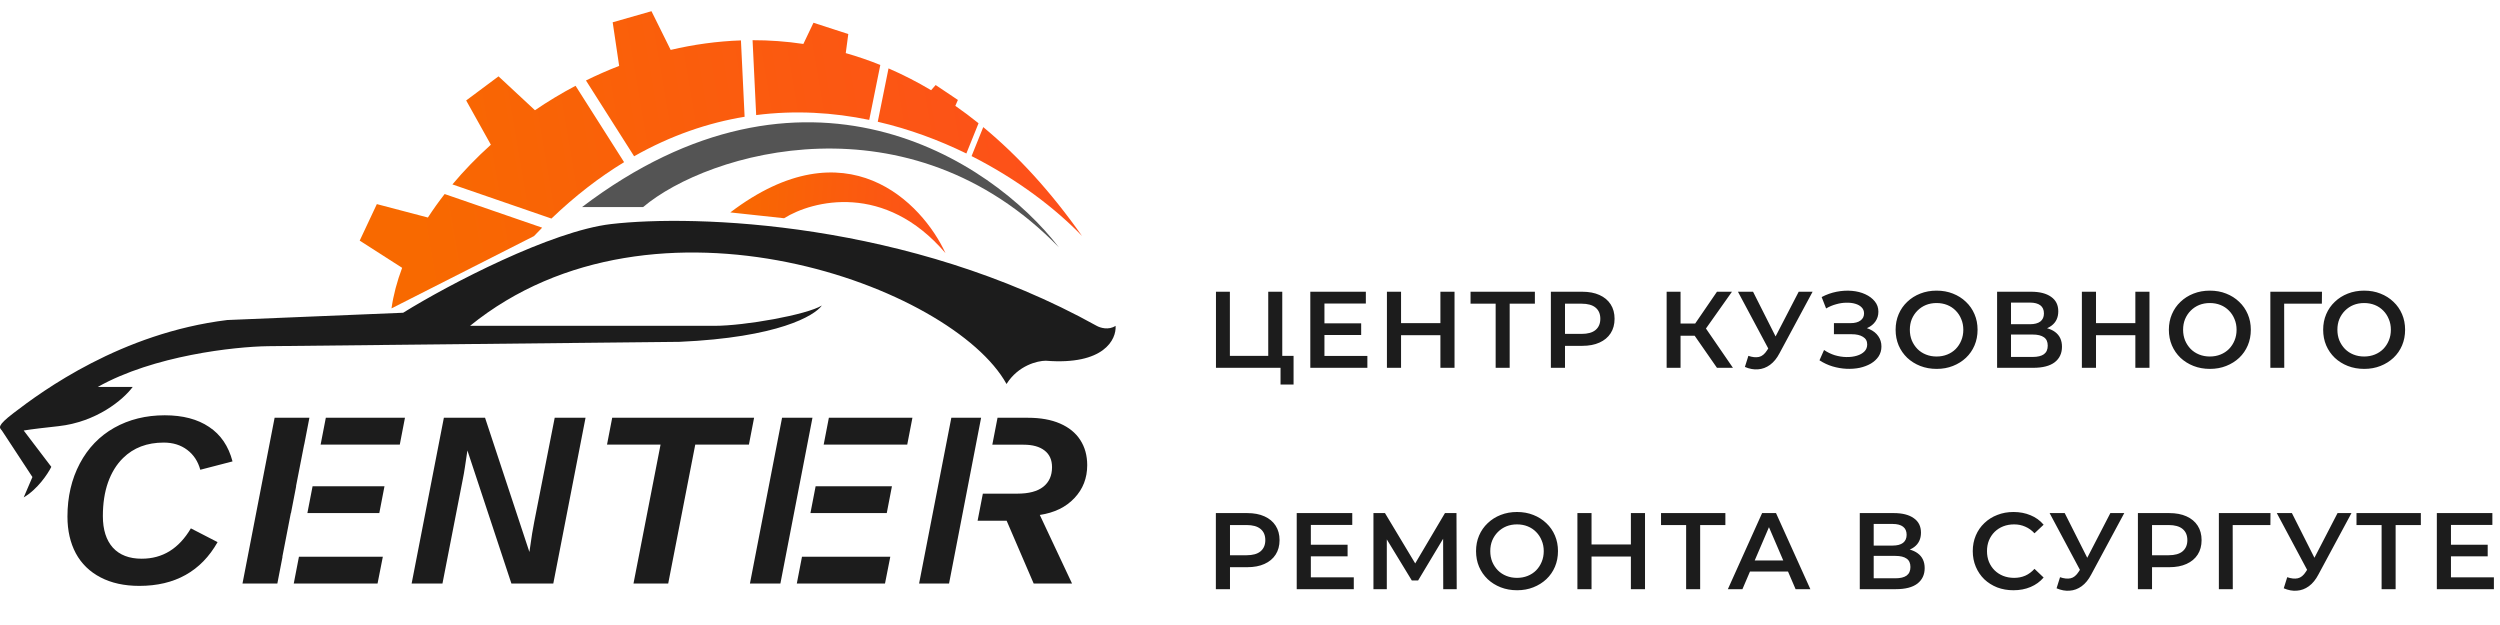
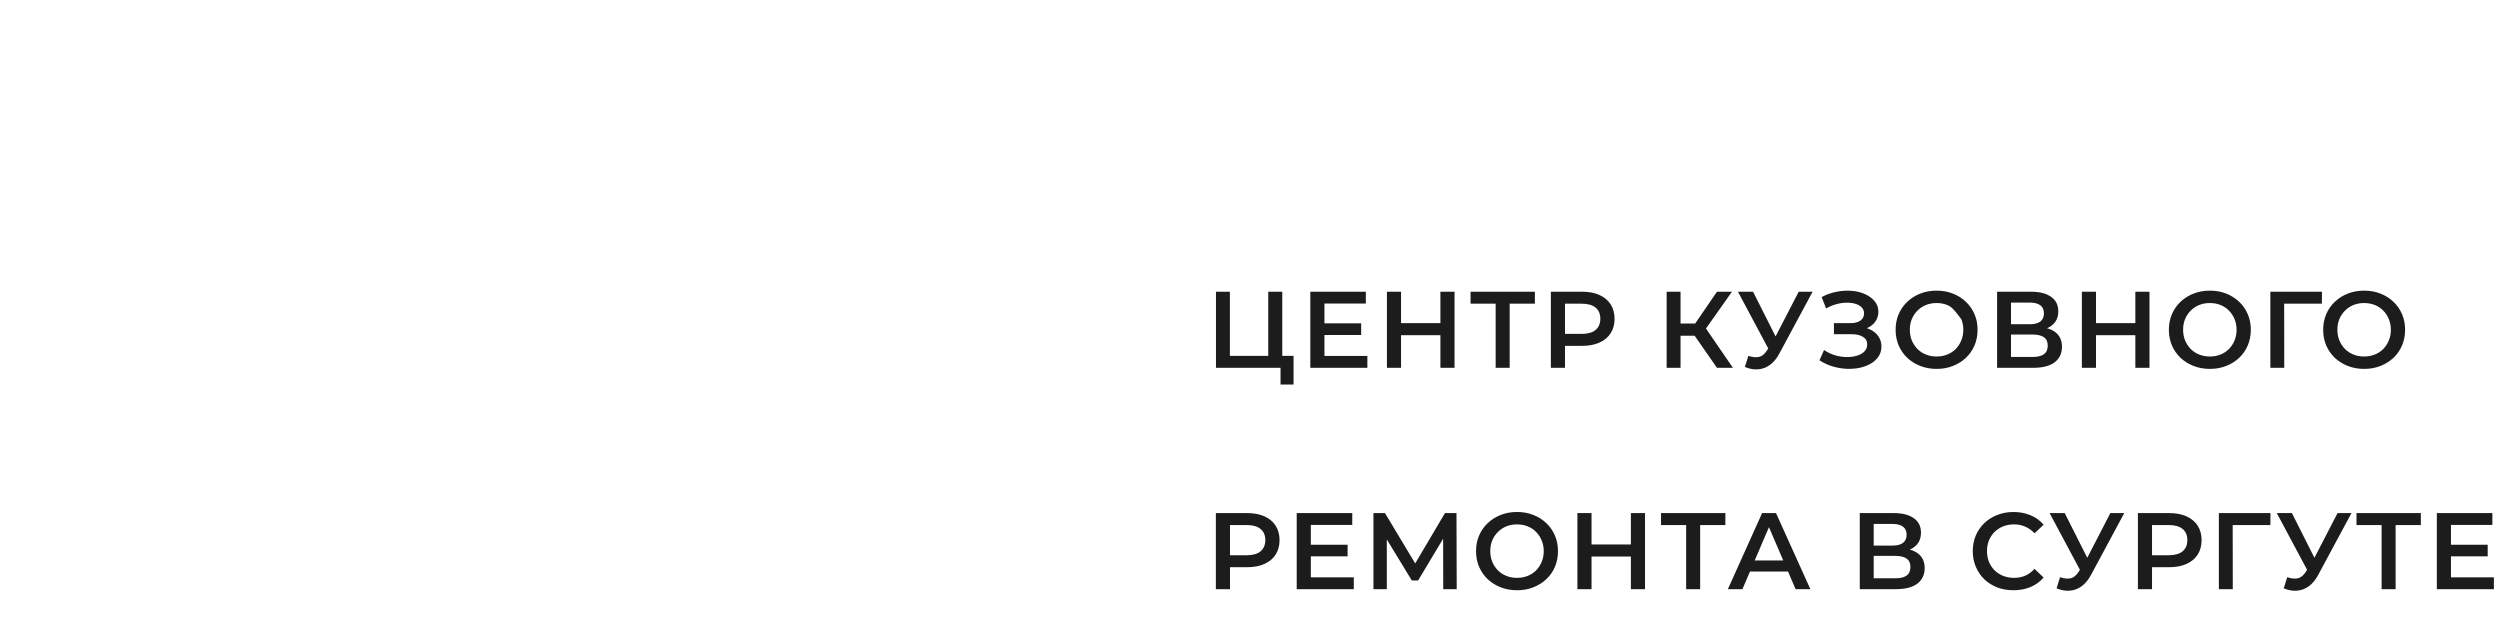
<svg xmlns="http://www.w3.org/2000/svg" width="192" height="48" viewBox="0 0 192 48" fill="none">
-   <path d="M60.219 16.761L56.088 16.314C65.021 9.525 70.827 15.57 72.614 19.441C67.969 13.992 62.415 15.384 60.219 16.761Z" fill="url(#paint0_linear_1013_5205)" />
-   <path d="M2.49 36.637L1.82 38.2C2.892 37.575 3.681 36.376 3.941 35.855L1.82 33.064C2.49 32.952 3.495 32.84 4.5 32.729C7.403 32.406 9.45 30.719 10.194 29.714H7.514C11.802 27.302 18.011 26.625 20.579 26.587L52.179 26.253C59.772 25.918 62.563 24.243 63.121 23.461C61.96 24.176 57.203 25.024 54.859 25.024H36.099C50.281 13.523 73.171 22.009 77.302 29.491C78.196 28.061 79.684 27.704 80.317 27.704C84.784 28.061 85.751 26.066 85.677 25.024C85.141 25.381 84.486 25.173 84.225 25.024C69.754 16.985 53.333 16.463 46.931 17.208C42.353 17.74 34.499 21.823 30.963 24.019L17.452 24.578C9.301 25.582 3.271 30.012 1.038 31.724C-0.273 32.729 -0.041 32.84 0.145 33.064L2.49 36.637Z" fill="#1C1C1C" />
-   <path d="M93.386 28.248V22.405H94.455V27.329H97.401V22.405H98.478V28.248H93.386ZM98.345 29.533V27.98L98.587 28.248H97.401V27.329H99.346V29.533H98.345ZM101.633 24.834H104.538V25.727H101.633V24.834ZM101.717 27.338H105.014V28.248H100.632V22.405H104.897V23.314H101.717V27.338ZM110.623 22.405H111.708V28.248H110.623V22.405ZM107.601 28.248H106.516V22.405H107.601V28.248ZM110.706 25.743H107.509V24.817H110.706V25.743ZM114.866 28.248V23.056L115.125 23.323H112.938V22.405H117.879V23.323H115.692L115.943 23.056V28.248H114.866ZM119.107 28.248V22.405H121.511C122.029 22.405 122.471 22.488 122.838 22.655C123.211 22.822 123.498 23.061 123.698 23.373C123.899 23.684 123.999 24.055 123.999 24.483C123.999 24.912 123.899 25.282 123.698 25.593C123.498 25.905 123.211 26.144 122.838 26.311C122.471 26.478 122.029 26.561 121.511 26.561H119.708L120.192 26.052V28.248H119.107ZM120.192 26.169L119.708 25.643H121.461C121.94 25.643 122.299 25.543 122.538 25.343C122.783 25.137 122.905 24.85 122.905 24.483C122.905 24.11 122.783 23.824 122.538 23.623C122.299 23.423 121.94 23.323 121.461 23.323H119.708L120.192 22.788V26.169ZM131.863 28.248L129.884 25.401L130.761 24.859L133.09 28.248H131.863ZM127.998 28.248V22.405H129.066V28.248H127.998ZM128.741 25.785V24.85H130.711V25.785H128.741ZM130.861 25.451L129.868 25.318L131.863 22.405H133.015L130.861 25.451ZM134.275 27.329C134.581 27.435 134.851 27.463 135.085 27.413C135.319 27.363 135.527 27.193 135.711 26.904L135.995 26.461L136.103 26.344L138.14 22.405H139.208L136.671 27.121C136.465 27.516 136.22 27.816 135.936 28.022C135.653 28.228 135.346 28.342 135.018 28.364C134.695 28.392 134.359 28.331 134.008 28.181L134.275 27.329ZM136.078 27.279L133.474 22.405H134.634L136.671 26.445L136.078 27.279ZM139.736 27.672L140.087 26.879C140.337 27.051 140.61 27.185 140.905 27.279C141.205 27.368 141.503 27.416 141.798 27.421C142.093 27.427 142.36 27.393 142.599 27.321C142.844 27.249 143.039 27.14 143.184 26.995C143.328 26.851 143.401 26.67 143.401 26.453C143.401 26.191 143.292 25.997 143.075 25.869C142.864 25.735 142.574 25.668 142.207 25.668H140.846V24.817H142.124C142.452 24.817 142.705 24.75 142.883 24.617C143.067 24.483 143.159 24.302 143.159 24.074C143.159 23.885 143.097 23.729 142.975 23.607C142.858 23.484 142.697 23.392 142.491 23.331C142.291 23.27 142.062 23.242 141.806 23.248C141.556 23.248 141.294 23.287 141.022 23.364C140.749 23.437 140.49 23.545 140.245 23.69L139.903 22.814C140.271 22.619 140.655 22.483 141.055 22.405C141.461 22.327 141.854 22.304 142.232 22.338C142.611 22.371 142.95 22.457 143.25 22.596C143.557 22.736 143.801 22.919 143.985 23.148C144.169 23.37 144.26 23.634 144.26 23.94C144.26 24.219 144.185 24.466 144.035 24.683C143.89 24.895 143.69 25.059 143.434 25.176C143.178 25.293 142.88 25.351 142.541 25.351L142.583 25.084C142.967 25.084 143.301 25.151 143.584 25.284C143.874 25.412 144.096 25.59 144.252 25.819C144.414 26.047 144.494 26.311 144.494 26.611C144.494 26.895 144.422 27.148 144.277 27.371C144.132 27.588 143.935 27.772 143.685 27.922C143.434 28.067 143.148 28.175 142.825 28.248C142.502 28.314 142.163 28.339 141.806 28.323C141.45 28.306 141.094 28.245 140.738 28.139C140.387 28.033 140.054 27.878 139.736 27.672ZM148.738 28.331C148.282 28.331 147.862 28.256 147.478 28.106C147.094 27.955 146.76 27.747 146.476 27.48C146.192 27.207 145.972 26.89 145.816 26.528C145.661 26.161 145.583 25.76 145.583 25.326C145.583 24.892 145.661 24.494 145.816 24.132C145.972 23.765 146.192 23.448 146.476 23.181C146.76 22.908 147.094 22.697 147.478 22.547C147.862 22.396 148.279 22.321 148.73 22.321C149.186 22.321 149.603 22.396 149.982 22.547C150.366 22.697 150.7 22.908 150.983 23.181C151.267 23.448 151.487 23.765 151.643 24.132C151.799 24.494 151.877 24.892 151.877 25.326C151.877 25.76 151.799 26.161 151.643 26.528C151.487 26.895 151.267 27.212 150.983 27.48C150.7 27.747 150.366 27.955 149.982 28.106C149.603 28.256 149.189 28.331 148.738 28.331ZM148.73 27.38C149.025 27.38 149.297 27.329 149.548 27.229C149.798 27.129 150.015 26.987 150.199 26.803C150.382 26.614 150.524 26.397 150.624 26.152C150.73 25.902 150.783 25.627 150.783 25.326C150.783 25.026 150.73 24.753 150.624 24.508C150.524 24.258 150.382 24.041 150.199 23.857C150.015 23.668 149.798 23.523 149.548 23.423C149.297 23.323 149.025 23.273 148.73 23.273C148.435 23.273 148.162 23.323 147.912 23.423C147.667 23.523 147.45 23.668 147.261 23.857C147.077 24.041 146.932 24.258 146.826 24.508C146.726 24.753 146.676 25.026 146.676 25.326C146.676 25.621 146.726 25.894 146.826 26.144C146.932 26.395 147.077 26.614 147.261 26.803C147.444 26.987 147.661 27.129 147.912 27.229C148.162 27.329 148.435 27.38 148.73 27.38ZM153.377 28.248V22.405H155.989C156.646 22.405 157.158 22.535 157.525 22.797C157.893 23.053 158.076 23.423 158.076 23.907C158.076 24.386 157.901 24.756 157.55 25.017C157.2 25.273 156.738 25.401 156.165 25.401L156.315 25.101C156.966 25.101 157.47 25.232 157.826 25.493C158.182 25.755 158.36 26.133 158.36 26.628C158.36 27.135 158.174 27.532 157.801 27.822C157.428 28.106 156.877 28.248 156.148 28.248H153.377ZM154.445 27.413H156.115C156.493 27.413 156.78 27.343 156.974 27.204C157.169 27.059 157.266 26.84 157.266 26.545C157.266 26.25 157.169 26.036 156.974 25.902C156.78 25.763 156.493 25.693 156.115 25.693H154.445V27.413ZM154.445 24.9H155.898C156.248 24.9 156.515 24.831 156.699 24.692C156.883 24.547 156.974 24.341 156.974 24.074C156.974 23.796 156.883 23.587 156.699 23.448C156.515 23.309 156.248 23.239 155.898 23.239H154.445V24.9ZM163.995 22.405H165.08V28.248H163.995V22.405ZM160.973 28.248H159.888V22.405H160.973V28.248ZM164.079 25.743H160.882V24.817H164.079V25.743ZM169.724 28.331C169.268 28.331 168.848 28.256 168.464 28.106C168.08 27.955 167.746 27.747 167.462 27.48C167.178 27.207 166.959 26.89 166.803 26.528C166.647 26.161 166.569 25.76 166.569 25.326C166.569 24.892 166.647 24.494 166.803 24.132C166.959 23.765 167.178 23.448 167.462 23.181C167.746 22.908 168.08 22.697 168.464 22.547C168.848 22.396 169.265 22.321 169.716 22.321C170.172 22.321 170.59 22.396 170.968 22.547C171.352 22.697 171.686 22.908 171.97 23.181C172.253 23.448 172.473 23.765 172.629 24.132C172.785 24.494 172.863 24.892 172.863 25.326C172.863 25.76 172.785 26.161 172.629 26.528C172.473 26.895 172.253 27.212 171.97 27.48C171.686 27.747 171.352 27.955 170.968 28.106C170.59 28.256 170.175 28.331 169.724 28.331ZM169.716 27.38C170.011 27.38 170.283 27.329 170.534 27.229C170.784 27.129 171.001 26.987 171.185 26.803C171.369 26.614 171.51 26.397 171.611 26.152C171.716 25.902 171.769 25.627 171.769 25.326C171.769 25.026 171.716 24.753 171.611 24.508C171.51 24.258 171.369 24.041 171.185 23.857C171.001 23.668 170.784 23.523 170.534 23.423C170.283 23.323 170.011 23.273 169.716 23.273C169.421 23.273 169.148 23.323 168.898 23.423C168.653 23.523 168.436 23.668 168.247 23.857C168.063 24.041 167.918 24.258 167.813 24.508C167.713 24.753 167.662 25.026 167.662 25.326C167.662 25.621 167.713 25.894 167.813 26.144C167.918 26.395 168.063 26.614 168.247 26.803C168.43 26.987 168.647 27.129 168.898 27.229C169.148 27.329 169.421 27.38 169.716 27.38ZM174.363 28.248V22.405H178.328L178.319 23.323H175.173L175.423 23.064L175.431 28.248H174.363ZM181.574 28.331C181.118 28.331 180.697 28.256 180.313 28.106C179.929 27.955 179.596 27.747 179.312 27.48C179.028 27.207 178.808 26.89 178.652 26.528C178.497 26.161 178.419 25.76 178.419 25.326C178.419 24.892 178.497 24.494 178.652 24.132C178.808 23.765 179.028 23.448 179.312 23.181C179.596 22.908 179.929 22.697 180.313 22.547C180.697 22.396 181.115 22.321 181.566 22.321C182.022 22.321 182.439 22.396 182.818 22.547C183.202 22.697 183.535 22.908 183.819 23.181C184.103 23.448 184.323 23.765 184.479 24.132C184.634 24.494 184.712 24.892 184.712 25.326C184.712 25.76 184.634 26.161 184.479 26.528C184.323 26.895 184.103 27.212 183.819 27.48C183.535 27.747 183.202 27.955 182.818 28.106C182.439 28.256 182.025 28.331 181.574 28.331ZM181.566 27.38C181.86 27.38 182.133 27.329 182.384 27.229C182.634 27.129 182.851 26.987 183.035 26.803C183.218 26.614 183.36 26.397 183.46 26.152C183.566 25.902 183.619 25.627 183.619 25.326C183.619 25.026 183.566 24.753 183.46 24.508C183.36 24.258 183.218 24.041 183.035 23.857C182.851 23.668 182.634 23.523 182.384 23.423C182.133 23.323 181.86 23.273 181.566 23.273C181.271 23.273 180.998 23.323 180.748 23.423C180.503 23.523 180.286 23.668 180.096 23.857C179.913 24.041 179.768 24.258 179.662 24.508C179.562 24.753 179.512 25.026 179.512 25.326C179.512 25.621 179.562 25.894 179.662 26.144C179.768 26.395 179.913 26.614 180.096 26.803C180.28 26.987 180.497 27.129 180.748 27.229C180.998 27.329 181.271 27.38 181.566 27.38ZM93.378 45.248V39.405H95.782C96.3 39.405 96.742 39.488 97.109 39.655C97.482 39.822 97.769 40.061 97.969 40.373C98.169 40.684 98.27 41.054 98.27 41.483C98.27 41.911 98.169 42.282 97.969 42.593C97.769 42.905 97.482 43.144 97.109 43.311C96.742 43.478 96.3 43.561 95.782 43.561H93.979L94.463 43.052V45.248H93.378ZM94.463 43.169L93.979 42.643H95.732C96.211 42.643 96.57 42.543 96.809 42.343C97.054 42.137 97.176 41.85 97.176 41.483C97.176 41.11 97.054 40.824 96.809 40.623C96.57 40.423 96.211 40.323 95.732 40.323H93.979L94.463 39.788V43.169ZM100.59 41.834H103.495V42.727H100.59V41.834ZM100.673 44.338H103.971V45.248H99.588V39.405H103.854V40.314H100.673V44.338ZM105.481 45.248V39.405H106.366L108.928 43.67H108.452L110.973 39.405H111.858L111.875 45.248H110.84L110.831 41.016H111.048L108.911 44.58H108.427L106.257 41.016H106.507V45.248H105.481ZM116.515 45.331C116.058 45.331 115.638 45.256 115.254 45.106C114.87 44.955 114.537 44.747 114.253 44.48C113.969 44.207 113.749 43.89 113.593 43.528C113.437 43.161 113.36 42.76 113.36 42.326C113.36 41.892 113.437 41.494 113.593 41.132C113.749 40.765 113.969 40.448 114.253 40.181C114.537 39.908 114.87 39.697 115.254 39.547C115.638 39.396 116.056 39.321 116.506 39.321C116.963 39.321 117.38 39.396 117.758 39.547C118.142 39.697 118.476 39.908 118.76 40.181C119.044 40.448 119.264 40.765 119.42 41.132C119.575 41.494 119.653 41.892 119.653 42.326C119.653 42.76 119.575 43.161 119.42 43.528C119.264 43.895 119.044 44.212 118.76 44.48C118.476 44.747 118.142 44.955 117.758 45.106C117.38 45.256 116.966 45.331 116.515 45.331ZM116.506 44.38C116.801 44.38 117.074 44.329 117.324 44.229C117.575 44.129 117.792 43.987 117.976 43.803C118.159 43.614 118.301 43.397 118.401 43.152C118.507 42.902 118.56 42.627 118.56 42.326C118.56 42.026 118.507 41.753 118.401 41.508C118.301 41.258 118.159 41.041 117.976 40.857C117.792 40.668 117.575 40.523 117.324 40.423C117.074 40.323 116.801 40.273 116.506 40.273C116.211 40.273 115.939 40.323 115.688 40.423C115.444 40.523 115.227 40.668 115.037 40.857C114.854 41.041 114.709 41.258 114.603 41.508C114.503 41.753 114.453 42.026 114.453 42.326C114.453 42.621 114.503 42.894 114.603 43.144C114.709 43.395 114.854 43.614 115.037 43.803C115.221 43.987 115.438 44.129 115.688 44.229C115.939 44.329 116.211 44.38 116.506 44.38ZM125.252 39.405H126.337V45.248H125.252V39.405ZM122.23 45.248H121.145V39.405H122.23V45.248ZM125.335 42.743H122.138V41.817H125.335V42.743ZM129.495 45.248V40.056L129.754 40.323H127.567V39.405H132.509V40.323H130.322L130.572 40.056V45.248H129.495ZM132.7 45.248L135.33 39.405H136.398L139.036 45.248H137.901L135.638 39.98H136.073L133.819 45.248H132.7ZM133.911 43.895L134.203 43.044H137.358L137.65 43.895H133.911ZM142.831 45.248V39.405H145.444C146.101 39.405 146.613 39.535 146.98 39.797C147.347 40.053 147.531 40.423 147.531 40.907C147.531 41.386 147.355 41.756 147.005 42.017C146.654 42.273 146.192 42.401 145.619 42.401L145.769 42.101C146.421 42.101 146.924 42.231 147.28 42.493C147.636 42.755 147.815 43.133 147.815 43.628C147.815 44.135 147.628 44.532 147.255 44.822C146.882 45.106 146.332 45.248 145.603 45.248H142.831ZM143.9 44.413H145.569C145.948 44.413 146.234 44.343 146.429 44.204C146.624 44.059 146.721 43.84 146.721 43.545C146.721 43.25 146.624 43.036 146.429 42.902C146.234 42.763 145.948 42.693 145.569 42.693H143.9V44.413ZM143.9 41.9H145.352C145.703 41.9 145.97 41.831 146.153 41.692C146.337 41.547 146.429 41.341 146.429 41.074C146.429 40.796 146.337 40.587 146.153 40.448C145.97 40.309 145.703 40.239 145.352 40.239H143.9V41.9ZM154.63 45.331C154.184 45.331 153.77 45.259 153.386 45.114C153.008 44.964 152.676 44.755 152.393 44.488C152.114 44.215 151.897 43.895 151.742 43.528C151.586 43.161 151.508 42.76 151.508 42.326C151.508 41.892 151.586 41.491 151.742 41.124C151.897 40.757 152.117 40.44 152.401 40.172C152.685 39.9 153.016 39.691 153.394 39.547C153.773 39.396 154.187 39.321 154.638 39.321C155.117 39.321 155.553 39.405 155.948 39.572C156.344 39.733 156.677 39.975 156.95 40.298L156.249 40.957C156.038 40.729 155.801 40.559 155.539 40.448C155.278 40.331 154.994 40.273 154.688 40.273C154.382 40.273 154.101 40.323 153.845 40.423C153.595 40.523 153.375 40.665 153.186 40.849C153.002 41.032 152.857 41.249 152.752 41.5C152.651 41.75 152.601 42.026 152.601 42.326C152.601 42.627 152.651 42.902 152.752 43.152C152.857 43.403 153.002 43.62 153.186 43.803C153.375 43.987 153.595 44.129 153.845 44.229C154.101 44.329 154.382 44.38 154.688 44.38C154.994 44.38 155.278 44.324 155.539 44.212C155.801 44.096 156.038 43.92 156.249 43.687L156.95 44.354C156.677 44.672 156.344 44.914 155.948 45.081C155.553 45.248 155.114 45.331 154.63 45.331ZM158.211 44.329C158.517 44.435 158.787 44.463 159.021 44.413C159.254 44.363 159.463 44.193 159.647 43.904L159.931 43.461L160.039 43.344L162.076 39.405H163.144L160.607 44.121C160.401 44.516 160.156 44.816 159.872 45.022C159.588 45.228 159.282 45.342 158.954 45.364C158.631 45.392 158.294 45.331 157.944 45.181L158.211 44.329ZM160.014 44.279L157.41 39.405H158.57L160.607 43.445L160.014 44.279ZM164.191 45.248V39.405H166.595C167.112 39.405 167.555 39.488 167.922 39.655C168.295 39.822 168.582 40.061 168.782 40.373C168.982 40.684 169.082 41.054 169.082 41.483C169.082 41.911 168.982 42.282 168.782 42.593C168.582 42.905 168.295 43.144 167.922 43.311C167.555 43.478 167.112 43.561 166.595 43.561H164.792L165.276 43.052V45.248H164.191ZM165.276 43.169L164.792 42.643H166.545C167.023 42.643 167.382 42.543 167.622 42.343C167.866 42.137 167.989 41.85 167.989 41.483C167.989 41.11 167.866 40.824 167.622 40.623C167.382 40.423 167.023 40.323 166.545 40.323H164.792L165.276 39.788V43.169ZM170.409 45.248V39.405H174.374L174.366 40.323H171.219L171.47 40.064L171.478 45.248H170.409ZM175.659 44.329C175.966 44.435 176.235 44.463 176.469 44.413C176.703 44.363 176.912 44.193 177.095 43.904L177.379 43.461L177.487 43.344L179.524 39.405H180.593L178.055 44.121C177.849 44.516 177.604 44.816 177.321 45.022C177.037 45.228 176.731 45.342 176.402 45.364C176.08 45.392 175.743 45.331 175.392 45.181L175.659 44.329ZM177.462 44.279L174.858 39.405H176.018L178.055 43.445L177.462 44.279ZM182.907 45.248V40.056L183.166 40.323H180.979V39.405H185.921V40.323H183.734L183.984 40.056V45.248H182.907ZM188.15 41.834H191.055V42.727H188.15V41.834ZM188.234 44.338H191.531V45.248H187.149V39.405H191.414V40.314H188.234V44.338Z" fill="#1C1C1C" />
-   <path fill-rule="evenodd" clip-rule="evenodd" d="M51.507 3.833L50.033 0.86L47.054 1.712L47.551 5.061C46.681 5.398 45.83 5.773 45.002 6.181L48.7 12.001C51.54 10.391 54.393 9.429 57.186 8.968L56.904 3.103C55.064 3.167 53.258 3.42 51.507 3.833ZM41.085 8.466L38.286 5.864L35.802 7.715L37.699 11.115C36.619 12.084 35.63 13.107 34.746 14.163L42.35 16.785C44.188 15.025 46.054 13.595 47.93 12.454L44.203 6.589C43.119 7.161 42.078 7.79 41.085 8.466ZM32.863 16.706L28.942 15.675L27.625 18.48L30.884 20.569C30.489 21.619 30.212 22.663 30.067 23.684L41.01 18.132C41.219 17.912 41.428 17.696 41.638 17.485L34.149 14.902C33.686 15.496 33.256 16.098 32.863 16.706ZM64.954 4.079L65.149 2.615L62.475 1.747L61.699 3.375C60.388 3.178 59.086 3.086 57.797 3.087L58.074 8.838C61.077 8.454 64.001 8.638 66.757 9.208L67.608 4.989C66.724 4.633 65.838 4.331 64.954 4.079ZM71.509 6.928C70.425 6.282 69.333 5.726 68.239 5.252L67.412 9.351C69.84 9.912 72.129 10.767 74.216 11.788L75.152 9.466C74.561 8.991 73.966 8.546 73.369 8.129L73.566 7.676L71.859 6.531L71.509 6.928ZM75.514 9.762L74.617 11.988C78.175 13.787 81.115 16.057 83.106 18.132C80.691 14.693 78.139 11.932 75.514 9.762Z" fill="url(#paint1_linear_1013_5205)" />
-   <path d="M49.387 15.905H44.697C61.759 2.953 76.074 12.183 81.322 18.995C69.821 7.158 54.411 11.662 49.387 15.905Z" fill="#545454" />
-   <path fill-rule="evenodd" clip-rule="evenodd" d="M75.349 32.084H73.062L70.586 44.816H72.887L75.349 32.084ZM75.08 39.99H77.309L79.387 44.816H82.333L79.857 39.548C80.977 39.379 81.863 38.948 82.513 38.255C83.17 37.563 83.498 36.719 83.498 35.725C83.498 34.984 83.32 34.34 82.965 33.792C82.61 33.243 82.092 32.822 81.411 32.527C80.73 32.231 79.908 32.084 78.944 32.084H76.61L76.21 34.153H78.61C79.303 34.153 79.839 34.301 80.218 34.596C80.604 34.891 80.796 35.319 80.796 35.879C80.796 36.529 80.571 37.032 80.119 37.388C79.673 37.737 79.013 37.912 78.14 37.912H75.483L75.08 39.99ZM60.062 32.084H62.397L59.934 44.816H57.595L60.062 32.084ZM67.968 44.816H61.195L61.593 42.755H68.375L67.968 44.816ZM68.104 39.403H62.242L62.64 37.343H68.501L68.104 39.403ZM69.676 34.144H63.259L63.657 32.084H70.074L69.676 34.144ZM23.762 32.084H21.09L18.623 44.816H21.3L21.698 42.755H21.686L22.336 39.403H22.347L22.745 37.343H22.734L23.358 34.144H23.364L23.762 32.084ZM24.006 37.343L23.607 39.403H29.131L29.529 37.343H24.006ZM22.959 42.755L22.56 44.816H28.996L29.402 42.755H22.959ZM24.624 34.144L25.023 32.084H31.101L30.704 34.144H24.624ZM16.71 41.635L14.659 40.578C14.201 41.355 13.656 41.939 13.023 42.331C12.397 42.716 11.683 42.909 10.882 42.909C9.924 42.909 9.186 42.626 8.668 42.059C8.156 41.487 7.9 40.68 7.9 39.638C7.9 38.662 8.032 37.798 8.297 37.045C8.569 36.286 8.954 35.662 9.454 35.174C10.255 34.385 11.294 33.99 12.572 33.99C13.282 33.99 13.885 34.177 14.379 34.551C14.873 34.924 15.207 35.433 15.382 36.078L17.858 35.436C17.55 34.261 16.951 33.379 16.059 32.789C15.174 32.192 14.038 31.894 12.653 31.894C11.207 31.894 9.915 32.213 8.776 32.852C7.644 33.49 6.761 34.406 6.129 35.599C5.496 36.798 5.18 38.156 5.18 39.674C5.18 40.746 5.394 41.686 5.822 42.493C6.255 43.294 6.891 43.912 7.728 44.346C8.559 44.779 9.55 44.996 10.701 44.996C12.069 44.996 13.252 44.716 14.252 44.156C15.258 43.596 16.077 42.755 16.71 41.635ZM33.981 44.816L35.553 36.755C35.601 36.526 35.653 36.231 35.707 35.87C35.767 35.508 35.83 35.084 35.897 34.596L39.276 44.816H42.493L44.969 32.084H42.601L41.029 40.081C40.975 40.358 40.92 40.659 40.866 40.984C40.818 41.303 40.749 41.773 40.658 42.394L37.252 32.084H34.089L31.613 44.816H33.981ZM51.318 44.816L53.396 34.144H57.517L57.914 32.084H47.017L46.619 34.144H50.731L48.652 44.816H51.318Z" fill="#1C1C1C" />
+   <path d="M93.386 28.248V22.405H94.455V27.329H97.401V22.405H98.478V28.248H93.386ZM98.345 29.533V27.98L98.587 28.248H97.401V27.329H99.346V29.533H98.345ZM101.633 24.834H104.538V25.727H101.633V24.834ZM101.717 27.338H105.014V28.248H100.632V22.405H104.897V23.314H101.717V27.338ZM110.623 22.405H111.708V28.248H110.623V22.405ZM107.601 28.248H106.516V22.405H107.601V28.248ZM110.706 25.743H107.509V24.817H110.706V25.743ZM114.866 28.248V23.056L115.125 23.323H112.938V22.405H117.879V23.323H115.692L115.943 23.056V28.248H114.866ZM119.107 28.248V22.405H121.511C122.029 22.405 122.471 22.488 122.838 22.655C123.211 22.822 123.498 23.061 123.698 23.373C123.899 23.684 123.999 24.055 123.999 24.483C123.999 24.912 123.899 25.282 123.698 25.593C123.498 25.905 123.211 26.144 122.838 26.311C122.471 26.478 122.029 26.561 121.511 26.561H119.708L120.192 26.052V28.248H119.107ZM120.192 26.169L119.708 25.643H121.461C121.94 25.643 122.299 25.543 122.538 25.343C122.783 25.137 122.905 24.85 122.905 24.483C122.905 24.11 122.783 23.824 122.538 23.623C122.299 23.423 121.94 23.323 121.461 23.323H119.708L120.192 22.788V26.169ZM131.863 28.248L129.884 25.401L130.761 24.859L133.09 28.248H131.863ZM127.998 28.248V22.405H129.066V28.248H127.998ZM128.741 25.785V24.85H130.711V25.785H128.741ZM130.861 25.451L129.868 25.318L131.863 22.405H133.015L130.861 25.451ZM134.275 27.329C134.581 27.435 134.851 27.463 135.085 27.413C135.319 27.363 135.527 27.193 135.711 26.904L135.995 26.461L136.103 26.344L138.14 22.405H139.208L136.671 27.121C136.465 27.516 136.22 27.816 135.936 28.022C135.653 28.228 135.346 28.342 135.018 28.364C134.695 28.392 134.359 28.331 134.008 28.181L134.275 27.329ZM136.078 27.279L133.474 22.405H134.634L136.671 26.445L136.078 27.279ZM139.736 27.672L140.087 26.879C140.337 27.051 140.61 27.185 140.905 27.279C141.205 27.368 141.503 27.416 141.798 27.421C142.093 27.427 142.36 27.393 142.599 27.321C142.844 27.249 143.039 27.14 143.184 26.995C143.328 26.851 143.401 26.67 143.401 26.453C143.401 26.191 143.292 25.997 143.075 25.869C142.864 25.735 142.574 25.668 142.207 25.668H140.846V24.817H142.124C142.452 24.817 142.705 24.75 142.883 24.617C143.067 24.483 143.159 24.302 143.159 24.074C143.159 23.885 143.097 23.729 142.975 23.607C142.858 23.484 142.697 23.392 142.491 23.331C142.291 23.27 142.062 23.242 141.806 23.248C141.556 23.248 141.294 23.287 141.022 23.364C140.749 23.437 140.49 23.545 140.245 23.69L139.903 22.814C140.271 22.619 140.655 22.483 141.055 22.405C141.461 22.327 141.854 22.304 142.232 22.338C142.611 22.371 142.95 22.457 143.25 22.596C143.557 22.736 143.801 22.919 143.985 23.148C144.169 23.37 144.26 23.634 144.26 23.94C144.26 24.219 144.185 24.466 144.035 24.683C143.89 24.895 143.69 25.059 143.434 25.176C143.178 25.293 142.88 25.351 142.541 25.351L142.583 25.084C142.967 25.084 143.301 25.151 143.584 25.284C143.874 25.412 144.096 25.59 144.252 25.819C144.414 26.047 144.494 26.311 144.494 26.611C144.494 26.895 144.422 27.148 144.277 27.371C144.132 27.588 143.935 27.772 143.685 27.922C143.434 28.067 143.148 28.175 142.825 28.248C142.502 28.314 142.163 28.339 141.806 28.323C141.45 28.306 141.094 28.245 140.738 28.139C140.387 28.033 140.054 27.878 139.736 27.672ZM148.738 28.331C148.282 28.331 147.862 28.256 147.478 28.106C147.094 27.955 146.76 27.747 146.476 27.48C146.192 27.207 145.972 26.89 145.816 26.528C145.661 26.161 145.583 25.76 145.583 25.326C145.583 24.892 145.661 24.494 145.816 24.132C145.972 23.765 146.192 23.448 146.476 23.181C146.76 22.908 147.094 22.697 147.478 22.547C147.862 22.396 148.279 22.321 148.73 22.321C149.186 22.321 149.603 22.396 149.982 22.547C150.366 22.697 150.7 22.908 150.983 23.181C151.267 23.448 151.487 23.765 151.643 24.132C151.799 24.494 151.877 24.892 151.877 25.326C151.877 25.76 151.799 26.161 151.643 26.528C151.487 26.895 151.267 27.212 150.983 27.48C150.7 27.747 150.366 27.955 149.982 28.106C149.603 28.256 149.189 28.331 148.738 28.331ZM148.73 27.38C149.025 27.38 149.297 27.329 149.548 27.229C149.798 27.129 150.015 26.987 150.199 26.803C150.382 26.614 150.524 26.397 150.624 26.152C150.73 25.902 150.783 25.627 150.783 25.326C150.783 25.026 150.73 24.753 150.624 24.508C150.015 23.668 149.798 23.523 149.548 23.423C149.297 23.323 149.025 23.273 148.73 23.273C148.435 23.273 148.162 23.323 147.912 23.423C147.667 23.523 147.45 23.668 147.261 23.857C147.077 24.041 146.932 24.258 146.826 24.508C146.726 24.753 146.676 25.026 146.676 25.326C146.676 25.621 146.726 25.894 146.826 26.144C146.932 26.395 147.077 26.614 147.261 26.803C147.444 26.987 147.661 27.129 147.912 27.229C148.162 27.329 148.435 27.38 148.73 27.38ZM153.377 28.248V22.405H155.989C156.646 22.405 157.158 22.535 157.525 22.797C157.893 23.053 158.076 23.423 158.076 23.907C158.076 24.386 157.901 24.756 157.55 25.017C157.2 25.273 156.738 25.401 156.165 25.401L156.315 25.101C156.966 25.101 157.47 25.232 157.826 25.493C158.182 25.755 158.36 26.133 158.36 26.628C158.36 27.135 158.174 27.532 157.801 27.822C157.428 28.106 156.877 28.248 156.148 28.248H153.377ZM154.445 27.413H156.115C156.493 27.413 156.78 27.343 156.974 27.204C157.169 27.059 157.266 26.84 157.266 26.545C157.266 26.25 157.169 26.036 156.974 25.902C156.78 25.763 156.493 25.693 156.115 25.693H154.445V27.413ZM154.445 24.9H155.898C156.248 24.9 156.515 24.831 156.699 24.692C156.883 24.547 156.974 24.341 156.974 24.074C156.974 23.796 156.883 23.587 156.699 23.448C156.515 23.309 156.248 23.239 155.898 23.239H154.445V24.9ZM163.995 22.405H165.08V28.248H163.995V22.405ZM160.973 28.248H159.888V22.405H160.973V28.248ZM164.079 25.743H160.882V24.817H164.079V25.743ZM169.724 28.331C169.268 28.331 168.848 28.256 168.464 28.106C168.08 27.955 167.746 27.747 167.462 27.48C167.178 27.207 166.959 26.89 166.803 26.528C166.647 26.161 166.569 25.76 166.569 25.326C166.569 24.892 166.647 24.494 166.803 24.132C166.959 23.765 167.178 23.448 167.462 23.181C167.746 22.908 168.08 22.697 168.464 22.547C168.848 22.396 169.265 22.321 169.716 22.321C170.172 22.321 170.59 22.396 170.968 22.547C171.352 22.697 171.686 22.908 171.97 23.181C172.253 23.448 172.473 23.765 172.629 24.132C172.785 24.494 172.863 24.892 172.863 25.326C172.863 25.76 172.785 26.161 172.629 26.528C172.473 26.895 172.253 27.212 171.97 27.48C171.686 27.747 171.352 27.955 170.968 28.106C170.59 28.256 170.175 28.331 169.724 28.331ZM169.716 27.38C170.011 27.38 170.283 27.329 170.534 27.229C170.784 27.129 171.001 26.987 171.185 26.803C171.369 26.614 171.51 26.397 171.611 26.152C171.716 25.902 171.769 25.627 171.769 25.326C171.769 25.026 171.716 24.753 171.611 24.508C171.51 24.258 171.369 24.041 171.185 23.857C171.001 23.668 170.784 23.523 170.534 23.423C170.283 23.323 170.011 23.273 169.716 23.273C169.421 23.273 169.148 23.323 168.898 23.423C168.653 23.523 168.436 23.668 168.247 23.857C168.063 24.041 167.918 24.258 167.813 24.508C167.713 24.753 167.662 25.026 167.662 25.326C167.662 25.621 167.713 25.894 167.813 26.144C167.918 26.395 168.063 26.614 168.247 26.803C168.43 26.987 168.647 27.129 168.898 27.229C169.148 27.329 169.421 27.38 169.716 27.38ZM174.363 28.248V22.405H178.328L178.319 23.323H175.173L175.423 23.064L175.431 28.248H174.363ZM181.574 28.331C181.118 28.331 180.697 28.256 180.313 28.106C179.929 27.955 179.596 27.747 179.312 27.48C179.028 27.207 178.808 26.89 178.652 26.528C178.497 26.161 178.419 25.76 178.419 25.326C178.419 24.892 178.497 24.494 178.652 24.132C178.808 23.765 179.028 23.448 179.312 23.181C179.596 22.908 179.929 22.697 180.313 22.547C180.697 22.396 181.115 22.321 181.566 22.321C182.022 22.321 182.439 22.396 182.818 22.547C183.202 22.697 183.535 22.908 183.819 23.181C184.103 23.448 184.323 23.765 184.479 24.132C184.634 24.494 184.712 24.892 184.712 25.326C184.712 25.76 184.634 26.161 184.479 26.528C184.323 26.895 184.103 27.212 183.819 27.48C183.535 27.747 183.202 27.955 182.818 28.106C182.439 28.256 182.025 28.331 181.574 28.331ZM181.566 27.38C181.86 27.38 182.133 27.329 182.384 27.229C182.634 27.129 182.851 26.987 183.035 26.803C183.218 26.614 183.36 26.397 183.46 26.152C183.566 25.902 183.619 25.627 183.619 25.326C183.619 25.026 183.566 24.753 183.46 24.508C183.36 24.258 183.218 24.041 183.035 23.857C182.851 23.668 182.634 23.523 182.384 23.423C182.133 23.323 181.86 23.273 181.566 23.273C181.271 23.273 180.998 23.323 180.748 23.423C180.503 23.523 180.286 23.668 180.096 23.857C179.913 24.041 179.768 24.258 179.662 24.508C179.562 24.753 179.512 25.026 179.512 25.326C179.512 25.621 179.562 25.894 179.662 26.144C179.768 26.395 179.913 26.614 180.096 26.803C180.28 26.987 180.497 27.129 180.748 27.229C180.998 27.329 181.271 27.38 181.566 27.38ZM93.378 45.248V39.405H95.782C96.3 39.405 96.742 39.488 97.109 39.655C97.482 39.822 97.769 40.061 97.969 40.373C98.169 40.684 98.27 41.054 98.27 41.483C98.27 41.911 98.169 42.282 97.969 42.593C97.769 42.905 97.482 43.144 97.109 43.311C96.742 43.478 96.3 43.561 95.782 43.561H93.979L94.463 43.052V45.248H93.378ZM94.463 43.169L93.979 42.643H95.732C96.211 42.643 96.57 42.543 96.809 42.343C97.054 42.137 97.176 41.85 97.176 41.483C97.176 41.11 97.054 40.824 96.809 40.623C96.57 40.423 96.211 40.323 95.732 40.323H93.979L94.463 39.788V43.169ZM100.59 41.834H103.495V42.727H100.59V41.834ZM100.673 44.338H103.971V45.248H99.588V39.405H103.854V40.314H100.673V44.338ZM105.481 45.248V39.405H106.366L108.928 43.67H108.452L110.973 39.405H111.858L111.875 45.248H110.84L110.831 41.016H111.048L108.911 44.58H108.427L106.257 41.016H106.507V45.248H105.481ZM116.515 45.331C116.058 45.331 115.638 45.256 115.254 45.106C114.87 44.955 114.537 44.747 114.253 44.48C113.969 44.207 113.749 43.89 113.593 43.528C113.437 43.161 113.36 42.76 113.36 42.326C113.36 41.892 113.437 41.494 113.593 41.132C113.749 40.765 113.969 40.448 114.253 40.181C114.537 39.908 114.87 39.697 115.254 39.547C115.638 39.396 116.056 39.321 116.506 39.321C116.963 39.321 117.38 39.396 117.758 39.547C118.142 39.697 118.476 39.908 118.76 40.181C119.044 40.448 119.264 40.765 119.42 41.132C119.575 41.494 119.653 41.892 119.653 42.326C119.653 42.76 119.575 43.161 119.42 43.528C119.264 43.895 119.044 44.212 118.76 44.48C118.476 44.747 118.142 44.955 117.758 45.106C117.38 45.256 116.966 45.331 116.515 45.331ZM116.506 44.38C116.801 44.38 117.074 44.329 117.324 44.229C117.575 44.129 117.792 43.987 117.976 43.803C118.159 43.614 118.301 43.397 118.401 43.152C118.507 42.902 118.56 42.627 118.56 42.326C118.56 42.026 118.507 41.753 118.401 41.508C118.301 41.258 118.159 41.041 117.976 40.857C117.792 40.668 117.575 40.523 117.324 40.423C117.074 40.323 116.801 40.273 116.506 40.273C116.211 40.273 115.939 40.323 115.688 40.423C115.444 40.523 115.227 40.668 115.037 40.857C114.854 41.041 114.709 41.258 114.603 41.508C114.503 41.753 114.453 42.026 114.453 42.326C114.453 42.621 114.503 42.894 114.603 43.144C114.709 43.395 114.854 43.614 115.037 43.803C115.221 43.987 115.438 44.129 115.688 44.229C115.939 44.329 116.211 44.38 116.506 44.38ZM125.252 39.405H126.337V45.248H125.252V39.405ZM122.23 45.248H121.145V39.405H122.23V45.248ZM125.335 42.743H122.138V41.817H125.335V42.743ZM129.495 45.248V40.056L129.754 40.323H127.567V39.405H132.509V40.323H130.322L130.572 40.056V45.248H129.495ZM132.7 45.248L135.33 39.405H136.398L139.036 45.248H137.901L135.638 39.98H136.073L133.819 45.248H132.7ZM133.911 43.895L134.203 43.044H137.358L137.65 43.895H133.911ZM142.831 45.248V39.405H145.444C146.101 39.405 146.613 39.535 146.98 39.797C147.347 40.053 147.531 40.423 147.531 40.907C147.531 41.386 147.355 41.756 147.005 42.017C146.654 42.273 146.192 42.401 145.619 42.401L145.769 42.101C146.421 42.101 146.924 42.231 147.28 42.493C147.636 42.755 147.815 43.133 147.815 43.628C147.815 44.135 147.628 44.532 147.255 44.822C146.882 45.106 146.332 45.248 145.603 45.248H142.831ZM143.9 44.413H145.569C145.948 44.413 146.234 44.343 146.429 44.204C146.624 44.059 146.721 43.84 146.721 43.545C146.721 43.25 146.624 43.036 146.429 42.902C146.234 42.763 145.948 42.693 145.569 42.693H143.9V44.413ZM143.9 41.9H145.352C145.703 41.9 145.97 41.831 146.153 41.692C146.337 41.547 146.429 41.341 146.429 41.074C146.429 40.796 146.337 40.587 146.153 40.448C145.97 40.309 145.703 40.239 145.352 40.239H143.9V41.9ZM154.63 45.331C154.184 45.331 153.77 45.259 153.386 45.114C153.008 44.964 152.676 44.755 152.393 44.488C152.114 44.215 151.897 43.895 151.742 43.528C151.586 43.161 151.508 42.76 151.508 42.326C151.508 41.892 151.586 41.491 151.742 41.124C151.897 40.757 152.117 40.44 152.401 40.172C152.685 39.9 153.016 39.691 153.394 39.547C153.773 39.396 154.187 39.321 154.638 39.321C155.117 39.321 155.553 39.405 155.948 39.572C156.344 39.733 156.677 39.975 156.95 40.298L156.249 40.957C156.038 40.729 155.801 40.559 155.539 40.448C155.278 40.331 154.994 40.273 154.688 40.273C154.382 40.273 154.101 40.323 153.845 40.423C153.595 40.523 153.375 40.665 153.186 40.849C153.002 41.032 152.857 41.249 152.752 41.5C152.651 41.75 152.601 42.026 152.601 42.326C152.601 42.627 152.651 42.902 152.752 43.152C152.857 43.403 153.002 43.62 153.186 43.803C153.375 43.987 153.595 44.129 153.845 44.229C154.101 44.329 154.382 44.38 154.688 44.38C154.994 44.38 155.278 44.324 155.539 44.212C155.801 44.096 156.038 43.92 156.249 43.687L156.95 44.354C156.677 44.672 156.344 44.914 155.948 45.081C155.553 45.248 155.114 45.331 154.63 45.331ZM158.211 44.329C158.517 44.435 158.787 44.463 159.021 44.413C159.254 44.363 159.463 44.193 159.647 43.904L159.931 43.461L160.039 43.344L162.076 39.405H163.144L160.607 44.121C160.401 44.516 160.156 44.816 159.872 45.022C159.588 45.228 159.282 45.342 158.954 45.364C158.631 45.392 158.294 45.331 157.944 45.181L158.211 44.329ZM160.014 44.279L157.41 39.405H158.57L160.607 43.445L160.014 44.279ZM164.191 45.248V39.405H166.595C167.112 39.405 167.555 39.488 167.922 39.655C168.295 39.822 168.582 40.061 168.782 40.373C168.982 40.684 169.082 41.054 169.082 41.483C169.082 41.911 168.982 42.282 168.782 42.593C168.582 42.905 168.295 43.144 167.922 43.311C167.555 43.478 167.112 43.561 166.595 43.561H164.792L165.276 43.052V45.248H164.191ZM165.276 43.169L164.792 42.643H166.545C167.023 42.643 167.382 42.543 167.622 42.343C167.866 42.137 167.989 41.85 167.989 41.483C167.989 41.11 167.866 40.824 167.622 40.623C167.382 40.423 167.023 40.323 166.545 40.323H164.792L165.276 39.788V43.169ZM170.409 45.248V39.405H174.374L174.366 40.323H171.219L171.47 40.064L171.478 45.248H170.409ZM175.659 44.329C175.966 44.435 176.235 44.463 176.469 44.413C176.703 44.363 176.912 44.193 177.095 43.904L177.379 43.461L177.487 43.344L179.524 39.405H180.593L178.055 44.121C177.849 44.516 177.604 44.816 177.321 45.022C177.037 45.228 176.731 45.342 176.402 45.364C176.08 45.392 175.743 45.331 175.392 45.181L175.659 44.329ZM177.462 44.279L174.858 39.405H176.018L178.055 43.445L177.462 44.279ZM182.907 45.248V40.056L183.166 40.323H180.979V39.405H185.921V40.323H183.734L183.984 40.056V45.248H182.907ZM188.15 41.834H191.055V42.727H188.15V41.834ZM188.234 44.338H191.531V45.248H187.149V39.405H191.414V40.314H188.234V44.338Z" fill="#1C1C1C" />
  <defs>
    <linearGradient id="paint0_linear_1013_5205" x1="56.055" y1="16.426" x2="72.581" y2="17.654" gradientUnits="userSpaceOnUse">
      <stop stop-color="#F86900" />
      <stop offset="1" stop-color="#FD501A" />
    </linearGradient>
    <linearGradient id="paint1_linear_1013_5205" x1="32.492" y1="21.451" x2="81.063" y2="13.188" gradientUnits="userSpaceOnUse">
      <stop stop-color="#F86900" />
      <stop offset="1" stop-color="#FD501A" />
    </linearGradient>
  </defs>
</svg>